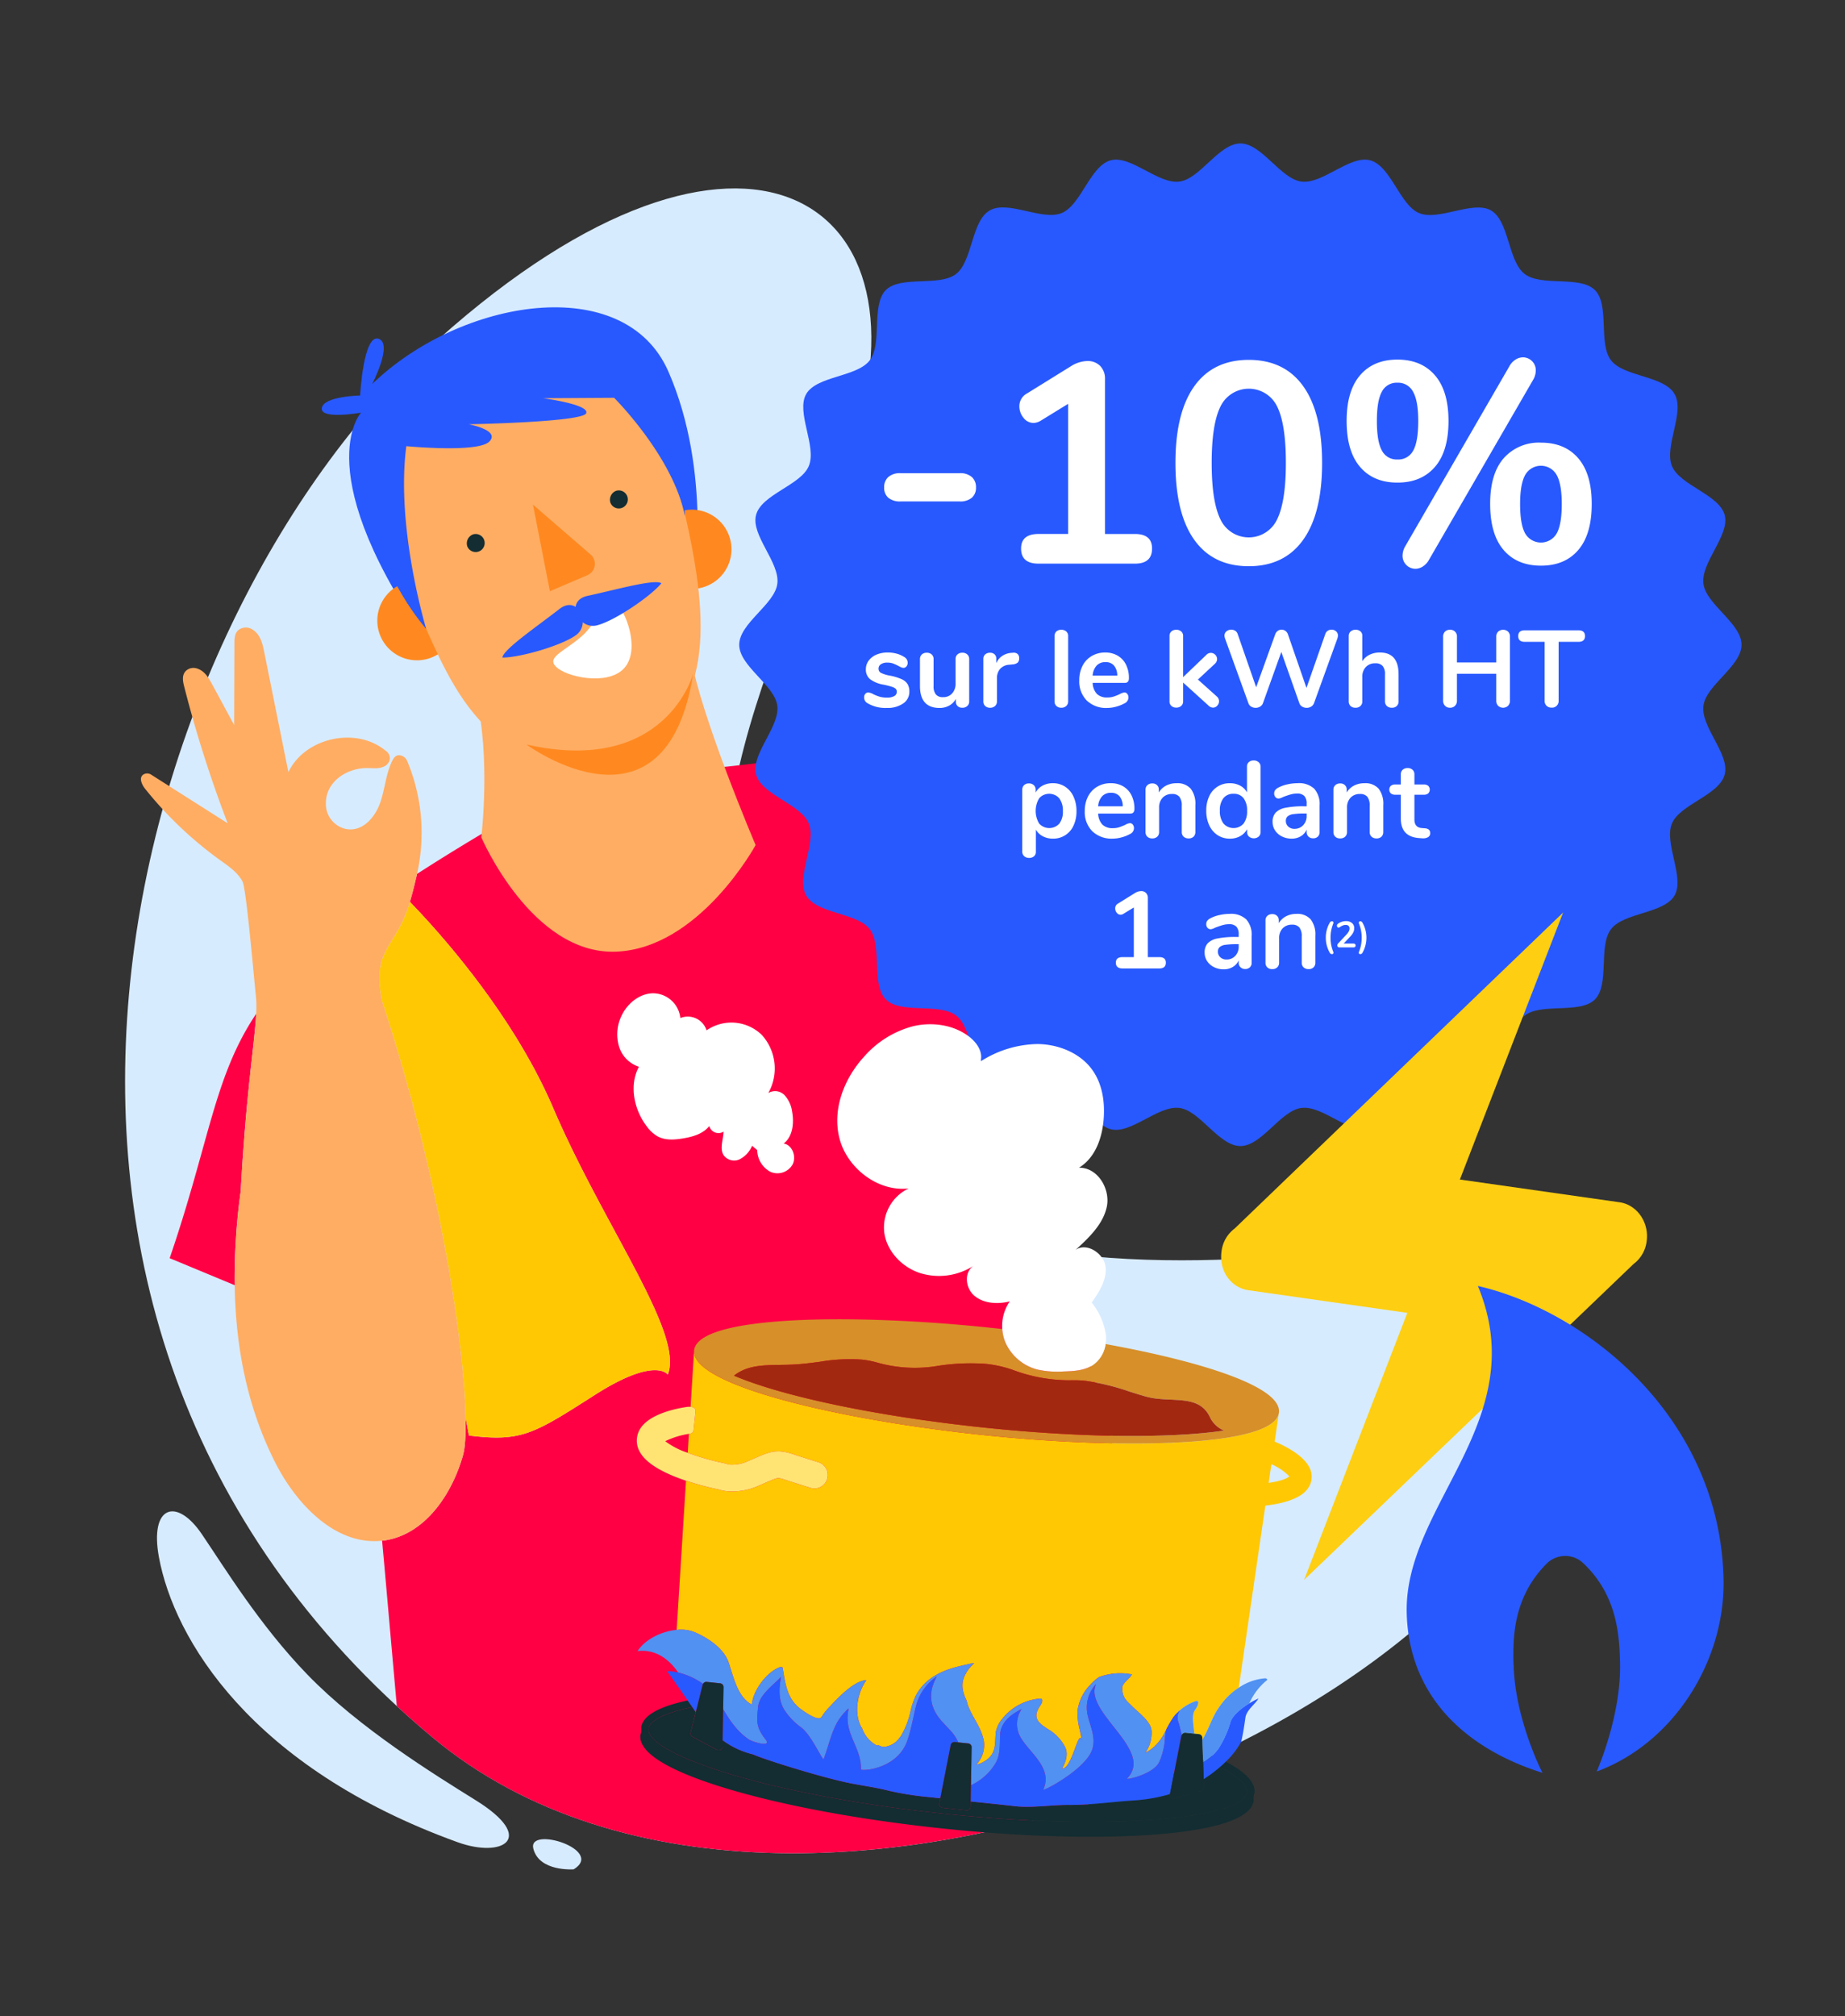
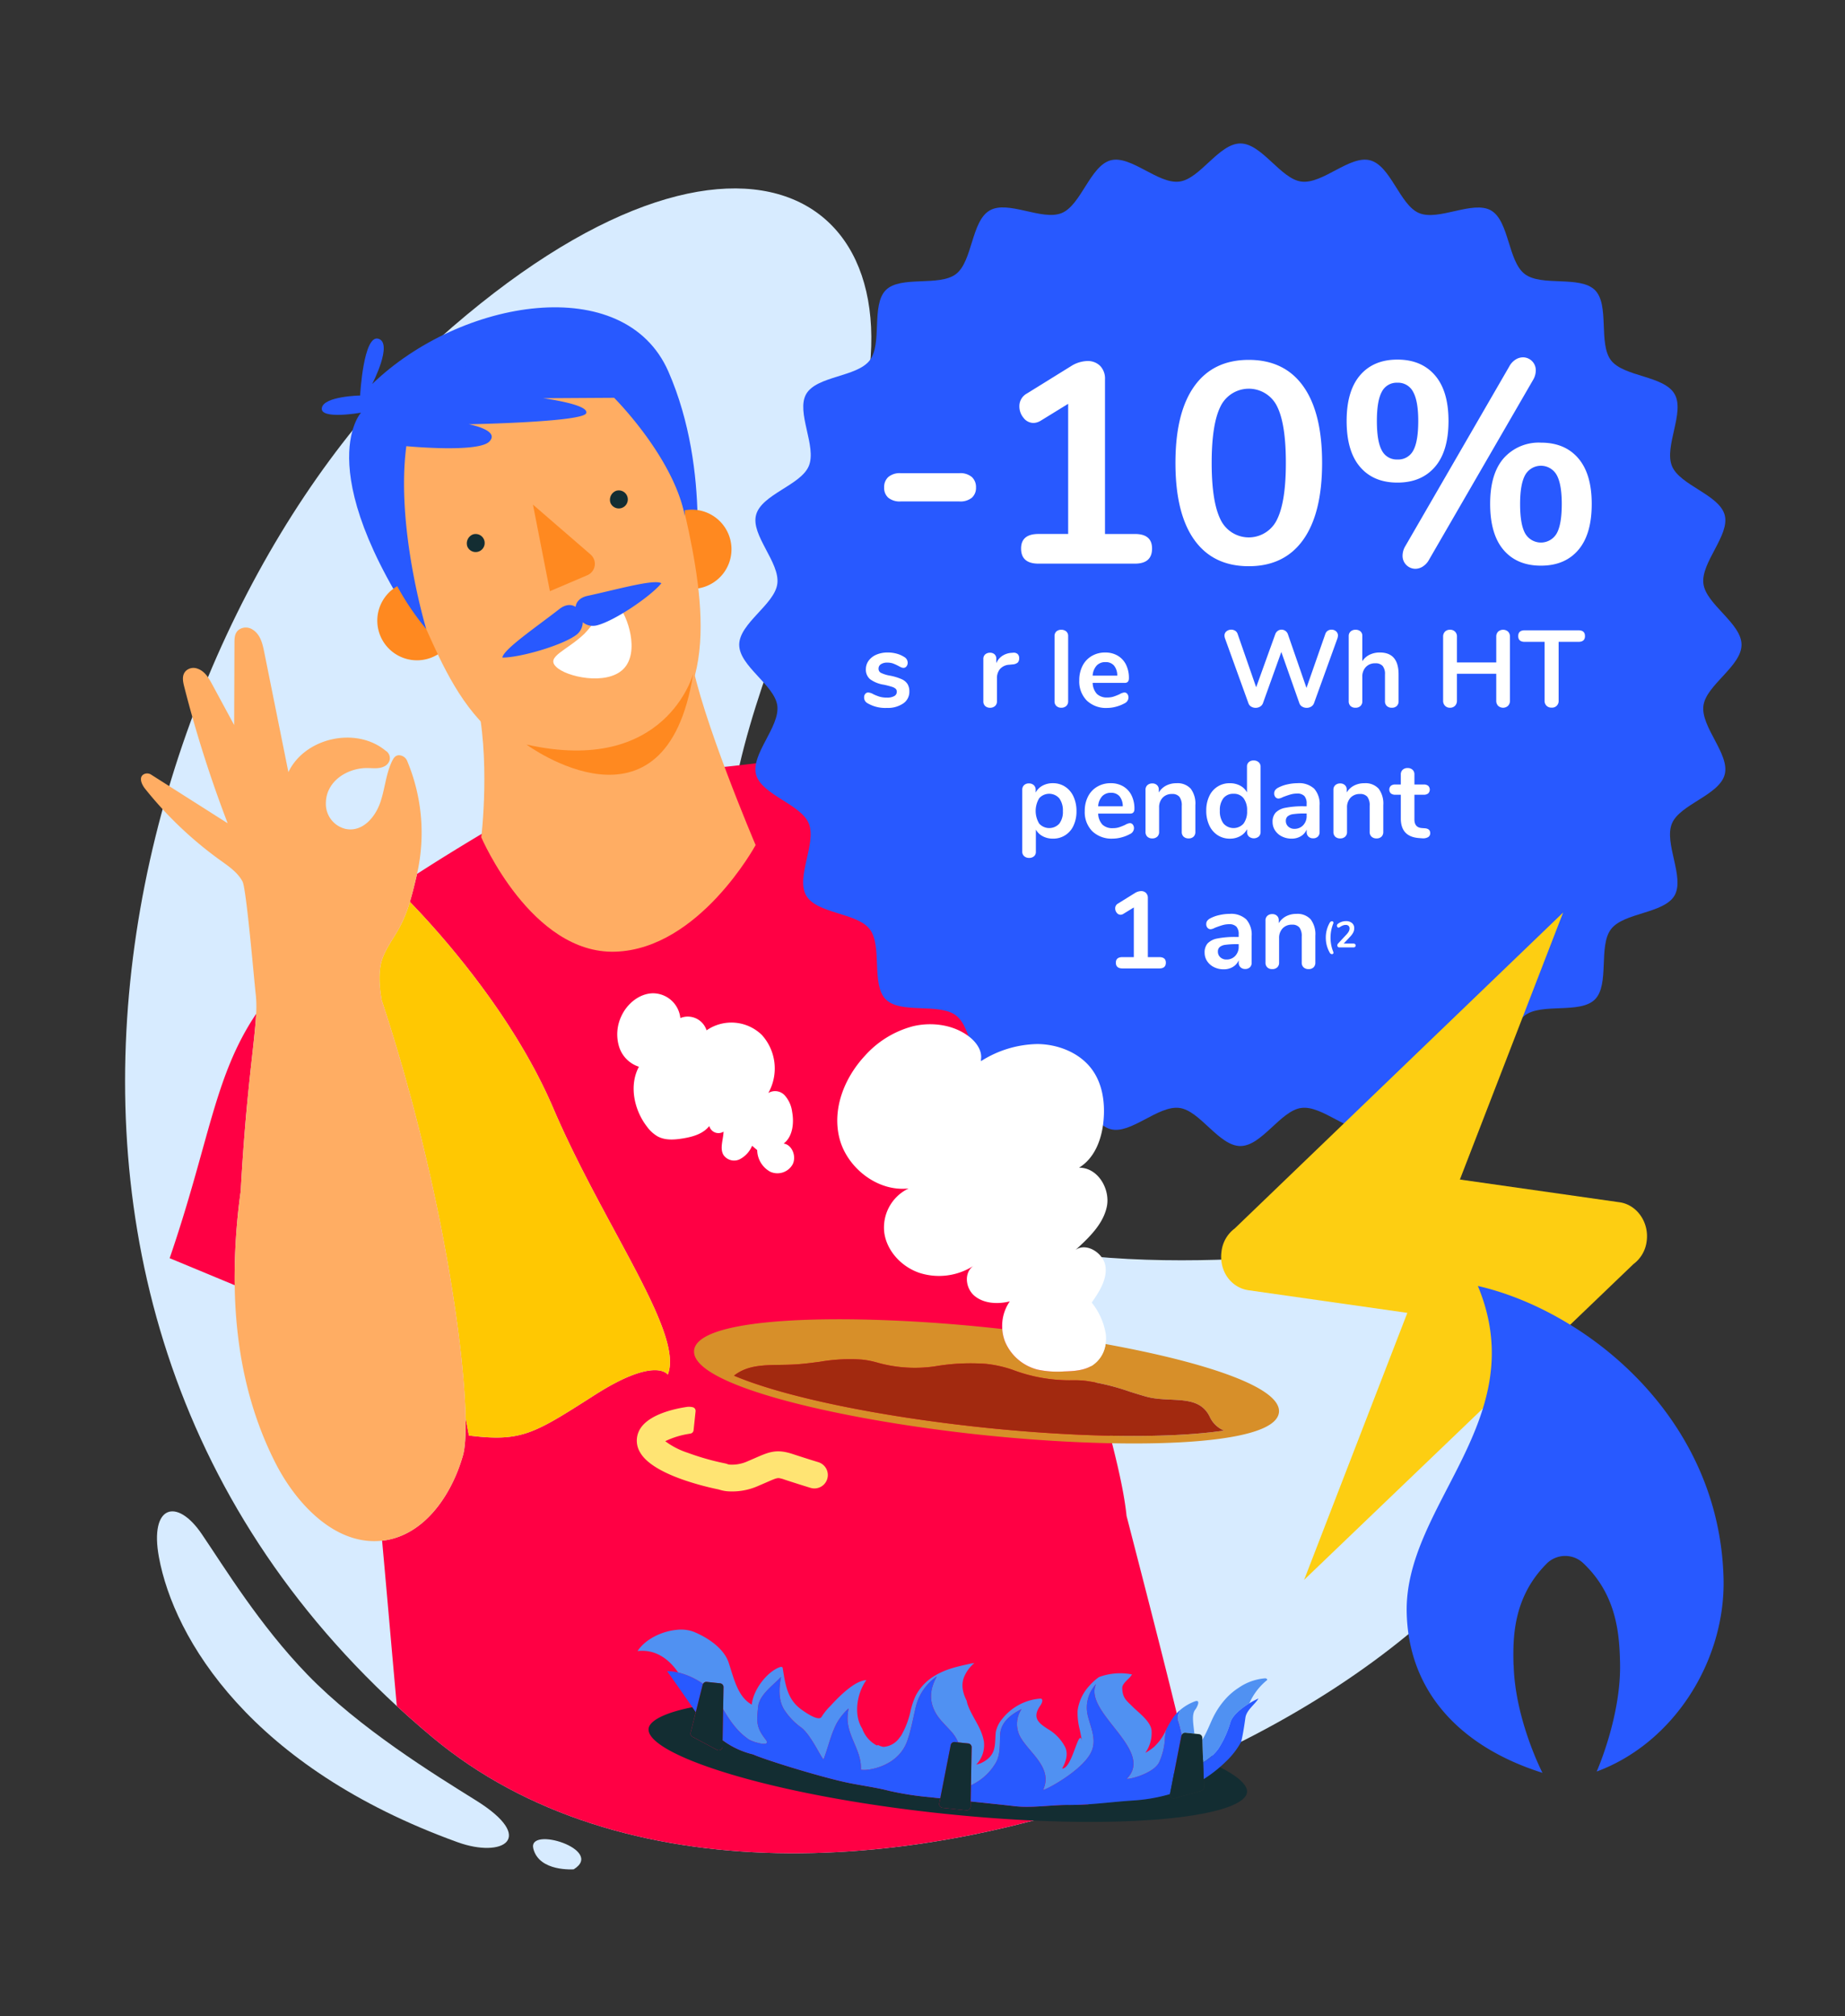
<svg xmlns="http://www.w3.org/2000/svg" id="Calque_1" data-name="Calque 1" viewBox="0 0 476 520">
  <rect x="0" y="0" width="476" height="520" fill="#333333" stroke="none" />
  <defs>
    <style>.cls-1{fill:#d7ebff;}.cls-2{fill:#f04;}.cls-3{fill:#ffc802;}.cls-4{fill:#ffad63;}.cls-5{fill:#2859ff;}.cls-6{fill:#ff8920;}.cls-7{fill:#132d32;}.cls-8{fill:#fff;}.cls-9{fill:none;}.cls-10{fill:#d78f29;}.cls-11{fill:#a2290f;}.cls-12{fill:#ffe473;}.cls-13{fill:#5091f2;}.cls-14{fill:#fdce12;}</style>
  </defs>
  <title>476x520_special-dual-mai25-2</title>
  <path class="cls-1" d="M404.742,340.9c-2.363-13.188-20.323-21.243-67.247-17.348-37.2,3.088-105.674,5.665-132.514-37.449-37.341-59.981-8.1-106.956,13.907-168.257C242.721,51.456,191.927,17.026,113.031,87.57s-132.463,251.2-1.5,360.5C208.4,528.911,420.71,430.034,404.742,340.9" />
  <path class="cls-1" d="M148.024,482.146s-8.883.713-10.425-5.311,18.544.281,10.425,5.311" />
  <path class="cls-1" d="M118.1,475.172C64.693,455.886,44.874,422.679,41,401.626c-2.446-13.307,4.576-15.475,11.061-5.94,5.9,8.679,14.893,23.477,27.279,36.271,13.385,13.825,32.667,25.7,43.443,32.411,15.844,9.861,6.837,14.965-4.688,10.8" />
  <path class="cls-2" d="M285.6,222.695c.98-3.756-.531-7.512,0,0Z" />
  <path class="cls-2" d="M105.746,232.607c7.215,7.439,26.472,28.647,36.972,53.172,13.092,30.578,33.85,58.167,29.56,68.776,0,0-3.062-4.806-18.786,5.219s-18.852,12.188-32.514,10.486c0,0-.3-1.649-.861-4.566.085,4.514-.147,7.838-.678,9.705-2.879,10.134-9.841,20.405-20.26,21.919-.2.029-.4.046-.6.068,1.3,14.279,2.557,28.948,3.8,42.651q4.417,4.073,9.149,8.027c50.078,41.792,131,35.556,195.292,7.468-3.651-16.084-9.93-40.367-16.175-64.544-1.443-14.366-10.07-40.214-15.174-60.431-.62-2.687-1.174-5.168-1.654-7.417l-.1-.015a95.09,95.09,0,0,1-1.843-10.965c-8.221-29.285-23.643-61.45-15.48-54.793s-3.486-18.56,5.922-23.289c10.987-5.522,26.088,10.5,24.38-1.686-.613-4.376-.94-7.512-1.095-9.7-1.065,4.082-5.075,8.156-17.858-2.25-10.449-8.506-21.451-16.624-33.97-21.592-18.635-7.395-39.547-.409-59.59-.231l-20.466,6.237c-7.29,6.656-16.451,8.94-25.643,11.951a20.814,20.814,0,0,0-3.8-1.729c-6.138,3.665-11.667,7.092-16.682,10.336-.042.187-.077.373-.121.56C106.939,228.195,106.409,230.426,105.746,232.607Z" />
  <path class="cls-2" d="M62.108,307.19c0-.005,0-.009,0-.014C63.49,281.724,65.7,269.2,66.08,261.511c-10.854,16.166-12.007,32.945-22.307,63.011l16.77,6.963A162.946,162.946,0,0,1,62.108,307.19Z" />
  <path class="cls-3" d="M153.492,359.775c15.724-10.025,18.786-5.219,18.786-5.219,4.291-10.609-16.468-38.2-29.56-68.776-10.5-24.525-29.756-45.734-36.972-53.172a35.478,35.478,0,0,1-2.625,6.521c-1.382,2.571-3.191,4.92-4.278,7.629-1.12,2.793-1.227,6.407-.383,11.169,3.867,11.71,7.172,23.345,9.952,34.5l0,.013h0c7.766,31.159,11.423,58.547,11.7,73.256.558,2.917.861,4.566.861,4.566C134.64,371.963,137.767,369.8,153.492,359.775Z" />
  <path class="cls-4" d="M56.847,221.9c2.167,1.557,4.483,3.12,5.728,5.481,1,1.892,3.042,26.118,3.409,29.147a29.59,29.59,0,0,1,.1,4.988c-.382,7.684-2.59,20.213-3.975,45.665,0,.005,0,.009,0,.014a162.946,162.946,0,0,0-1.565,24.3c.239,15.955,3.245,31.544,10.509,45.826C76.54,388.1,86.67,398.72,98.577,397.387c.2-.022.4-.039.6-.068,10.419-1.514,17.382-11.785,20.26-21.919.531-1.868.763-5.191.678-9.705-.277-14.709-3.934-42.1-11.7-73.256h0l0-.013c-2.78-11.153-6.086-22.788-9.952-34.5-.845-4.763-.737-8.377.383-11.169,1.086-2.709,2.9-5.058,4.278-7.629a35.478,35.478,0,0,0,2.625-6.521c.663-2.181,1.193-4.413,1.717-6.631.044-.187.079-.373.121-.56a47.961,47.961,0,0,0-2.5-29.055,2.4,2.4,0,0,0-2.036-1.562c-1.015-.054-1.5.713-1.866,1.451-1.628,3.325-1.855,7.155-3.051,10.659-1.334,3.906-4.627,7.793-8.979,6.889a6.6,6.6,0,0,1-5.081-6.519c-.052-5.739,5.51-9.228,10.724-9.176,1.5.015,3.057.262,4.429-.47a2.593,2.593,0,0,0,1.307-1.6,2.266,2.266,0,0,0-1.091-2.432c-7.6-6.273-20.81-3.341-25.037,5.558l-6.222-30.9c-.443-2.2-.969-4.559-2.974-5.847a3.179,3.179,0,0,0-3.38-.123c-1.3.8-1.339,2.217-1.343,3.512q-.037,10.6-.074,21.208L54.792,176.61c-.925-1.715-1.937-3.523-3.915-4.17a2.883,2.883,0,0,0-2.808.5c-1.229,1.084-.908,2.742-.543,4.171a316.273,316.273,0,0,0,11.21,35.233L39.006,199.809a1.878,1.878,0,0,0-1.948-.081c-1.316.775-.513,2.606.378,3.721A98.249,98.249,0,0,0,56.847,221.9Z" />
  <path class="cls-5" d="M178.981,151.06s4.8-29.3-6.532-55.209-53.6-18.844-76.429,3.2c0,0,5.473-10.528,1.6-11.685S92.91,102.01,92.91,102.01s-9.431.182-9.883,3.241,10.112,1.189,10.112,1.189S78.811,121.9,112.1,168.282Z" />
  <path class="cls-4" d="M178.262,169.479c2.543,15.362,16.683,48.487,16.683,48.487s-14.544,26.792-36.183,27.5S124.17,215.96,124.17,215.96s2.517-20.679-1.416-36.549Z" />
  <path class="cls-6" d="M171.774,149.385a10.225,10.225,0,1,1,14.418-.975,10.24,10.24,0,0,1-14.418.975" />
  <path class="cls-6" d="M108.28,170.286a10.231,10.231,0,1,1,9.5-10.9,10.225,10.225,0,0,1-9.5,10.9" />
  <path class="cls-4" d="M177.74,137.242C170.628,103.338,158,90.322,124.549,96.8c-33.6,6.495-24.694,44.648-17.193,59.822,6.959,13.857,16.238,46.408,49.451,38.585,28.621-6.612,25.615-35.509,20.932-57.966" />
  <path class="cls-6" d="M178.84,173.774s-6.983,26.355-43.023,18.26c0,0,35.972,26.528,43.023-18.26" />
  <path class="cls-5" d="M109.97,162.252s-7.922-26.133-5.139-47.171c0,0,18.513,1.783,21.411-1.188s-5.314-4.459-5.314-4.459,29.327-.545,30.3-2.84-11.142-3.88-11.142-3.88l18.348-.114s15.247,15.173,18.258,30.47a102.772,102.772,0,0,0-2.167-19.358c-2.07-8.7-14.136-31.342-39.413-24.428S97.941,106.661,95.8,120.145,99.752,149.971,109.97,162.252Z" />
  <path class="cls-7" d="M157.5,129.713a2.326,2.326,0,1,0,1.445-3.114,2.478,2.478,0,0,0-1.445,3.114" />
  <path class="cls-7" d="M120.571,140.958a2.326,2.326,0,1,0,1.445-3.114,2.479,2.479,0,0,0-1.445,3.114" />
  <path class="cls-8" d="M143.452,171.955c2.516,2.631,13,4.943,17.352.631s1.116-13.869-1.4-16.5-4.312,2.891-8.627,7.372c-4.526,4.351-10.01,5.9-7.325,8.5" />
  <path class="cls-6" d="M137.5,130.159l14.876,12.869a3.191,3.191,0,0,1-.843,5.336l-9.661,4.12Z" />
  <path class="cls-5" d="M144.3,157.1c1.646-1.287,3.116-1.27,4.2-.574.162-1.275,1.093-2.415,3.136-2.85,7.089-1.512,17.271-4.426,19-3.228-2.868,3.473-12.443,9.943-16.833,10.891a4.159,4.159,0,0,1-3.454-.837,4.168,4.168,0,0,1-1.578,3.187c-3.546,2.759-14.65,5.948-19.151,5.917C129.819,167.507,138.591,161.568,144.3,157.1Z" />
  <path class="cls-5" d="M449.305,166.3c0,5.536-9.158,10.4-9.831,15.729-.724,5.484,6.88,12.522,5.485,17.746-1.4,5.33-11.539,7.658-13.608,12.625-2.12,5.071,3.363,13.866.673,18.575-2.743,4.709-13.093,4.346-16.4,8.693s-.309,14.229-4.137,18.109c-3.83,3.828-13.764.828-18.111,4.139-4.293,3.311-3.933,13.66-8.693,16.4-4.707,2.743-13.5-2.742-18.574-.673-5.018,2.071-7.347,12.159-12.626,13.608-5.225,1.4-12.26-6.209-17.745-5.484-5.328.672-10.192,9.83-15.728,9.83s-10.4-9.158-15.73-9.83c-5.483-.725-12.521,6.881-17.747,5.484-5.328-1.4-7.656-11.537-12.624-13.608-5.071-2.121-13.867,3.364-18.574.673-4.709-2.742-4.347-13.091-8.695-16.4s-14.227-.311-18.107-4.139c-3.83-3.829-.827-13.763-4.139-18.109-3.313-4.295-13.661-3.933-16.4-8.693-2.745-4.709,2.741-13.5.671-18.575-2.07-5.018-12.157-7.348-13.608-12.625-1.395-5.225,6.158-12.262,5.485-17.746-.673-5.33-9.831-10.193-9.831-15.729s9.158-10.4,9.831-15.729c.726-5.484-6.88-12.521-5.485-17.746,1.4-5.33,11.539-7.658,13.608-12.625,2.122-5.07-3.363-13.867-.671-18.575,2.741-4.708,13.089-4.346,16.4-8.693s.309-14.229,4.139-18.109c3.828-3.828,13.762-.828,18.107-4.139,4.3-3.311,3.933-13.659,8.695-16.4,4.707-2.743,13.5,2.743,18.574.673,5.018-2.07,7.347-12.159,12.624-13.608,5.227-1.4,12.264,6.209,17.747,5.484,5.33-.672,10.192-9.83,15.73-9.83s10.4,9.158,15.728,9.83c5.485.725,12.521-6.881,17.745-5.484,5.332,1.4,7.66,11.539,12.626,13.608,5.071,2.121,13.867-3.363,18.574-.673,4.709,2.743,4.347,13.091,8.693,16.4s14.229.311,18.111,4.139c3.828,3.829.827,13.764,4.137,18.109,3.311,4.295,13.661,3.933,16.4,8.693,2.741,4.708-2.743,13.505-.673,18.575,2.07,5.018,12.159,7.347,13.608,12.625,1.395,5.226-6.209,12.262-5.485,17.746C440.148,155.9,449.305,160.763,449.305,166.3Z" />
  <path class="cls-8" d="M229.17,128.378a3.377,3.377,0,0,1-1.066-2.65,3.5,3.5,0,0,1,1.066-2.687,4.554,4.554,0,0,1,3.2-.994h15.164a4.552,4.552,0,0,1,3.2.994,3.5,3.5,0,0,1,1.068,2.687,3.378,3.378,0,0,1-1.068,2.65,4.662,4.662,0,0,1-3.2.957H232.373A4.664,4.664,0,0,1,229.17,128.378Z" />
  <path class="cls-8" d="M297.223,141.48q0,3.9-4.417,3.9H267.925q-4.49,0-4.49-3.9,0-3.754,4.49-3.754h7.656V104.16l-7.066,4.343a3.8,3.8,0,0,1-1.841.589,3.241,3.241,0,0,1-2.613-1.325,4.576,4.576,0,0,1-1.067-2.944,3.693,3.693,0,0,1,1.914-3.312l11.409-7.066a8.2,8.2,0,0,1,4.2-1.325,4.482,4.482,0,0,1,3.313,1.252,4.677,4.677,0,0,1,1.251,3.459v39.9h7.729Q297.222,137.727,297.223,141.48Z" />
  <path class="cls-8" d="M308.116,139.235q-4.857-6.807-4.858-19.838,0-12.955,4.858-19.765t14.06-6.809q9.2,0,14.06,6.809t4.858,19.765q0,12.957-4.858,19.8t-14.06,6.846Q312.974,146.044,308.116,139.235Zm21.348-5.227q2.281-4.6,2.281-14.611,0-10.084-2.281-14.612a8.115,8.115,0,0,0-14.575.037q-2.282,4.566-2.282,14.575t2.282,14.611a8.072,8.072,0,0,0,14.575,0Z" />
  <path class="cls-8" d="M350.884,120.428q-3.461-4.047-3.46-11.852,0-7.729,3.46-11.777t9.643-4.049q6.183,0,9.68,4.049t3.5,11.777q0,7.8-3.5,11.852t-9.68,4.049Q354.343,124.477,350.884,120.428Zm13.729-4.232q1.286-2.319,1.288-7.619,0-5.15-1.325-7.508a4.347,4.347,0,0,0-4.049-2.355,4.278,4.278,0,0,0-4.012,2.318q-1.288,2.319-1.288,7.545,0,5.3,1.288,7.619a4.278,4.278,0,0,0,4.012,2.318A4.34,4.34,0,0,0,364.612,116.2Zm2.466,29.923a3.638,3.638,0,0,1-1.914.589,3.331,3.331,0,0,1-3.312-3.387,4.9,4.9,0,0,1,.736-2.5l26.794-46.3A4.744,4.744,0,0,1,391,92.75a3.63,3.63,0,0,1,1.913-.589,3.33,3.33,0,0,1,3.313,3.387,4.9,4.9,0,0,1-.735,2.5l-26.795,46.3A4.751,4.751,0,0,1,367.078,146.118Zm20.832-4.27q-3.461-4.047-3.46-11.925,0-7.73,3.5-11.741a12.079,12.079,0,0,1,9.606-4.012q6.183,0,9.644,4.049T410.655,130q0,7.8-3.459,11.852t-9.644,4.049Q391.37,145.9,387.91,141.849Zm13.691-4.232q1.324-2.319,1.325-7.619,0-5.152-1.325-7.508a4.658,4.658,0,0,0-8.1,0q-1.324,2.357-1.324,7.508,0,5.3,1.324,7.619a4.695,4.695,0,0,0,8.1,0Z" />
  <path class="cls-8" d="M223.836,181.393a1.674,1.674,0,0,1-.9-1.517,1.332,1.332,0,0,1,.309-.913.974.974,0,0,1,.759-.351,3.1,3.1,0,0,1,1.32.449,12.115,12.115,0,0,0,1.644.646,6.659,6.659,0,0,0,1.9.226,3.6,3.6,0,0,0,1.84-.394,1.217,1.217,0,0,0,.66-1.1,1.058,1.058,0,0,0-.267-.759,2.454,2.454,0,0,0-.955-.52,20.608,20.608,0,0,0-2.093-.548,8.043,8.043,0,0,1-3.581-1.432,3.188,3.188,0,0,1-1.082-2.557,3.686,3.686,0,0,1,.73-2.233,4.737,4.737,0,0,1,2.008-1.545,7.323,7.323,0,0,1,2.908-.548,8.732,8.732,0,0,1,2.275.295,6.924,6.924,0,0,1,1.966.857,1.7,1.7,0,0,1,.9,1.488,1.442,1.442,0,0,1-.31.941.944.944,0,0,1-.759.379,1.524,1.524,0,0,1-.6-.126,8.026,8.026,0,0,1-.744-.38,11.945,11.945,0,0,0-1.4-.632,4.38,4.38,0,0,0-1.461-.211,2.827,2.827,0,0,0-1.644.422,1.33,1.33,0,0,0-.6,1.151,1.168,1.168,0,0,0,.618,1.067,8.793,8.793,0,0,0,2.387.73,13.585,13.585,0,0,1,2.949.9,3.448,3.448,0,0,1,1.531,1.264,3.671,3.671,0,0,1,.464,1.938,3.6,3.6,0,0,1-1.587,3.062,7.049,7.049,0,0,1-4.228,1.151A9.028,9.028,0,0,1,223.836,181.393Z" />
-   <path class="cls-8" d="M249.566,168.809a1.583,1.583,0,0,1,.478,1.208v10.9a1.523,1.523,0,0,1-.492,1.18,1.821,1.821,0,0,1-1.278.45,1.691,1.691,0,0,1-1.207-.422,1.5,1.5,0,0,1-.45-1.151v-.7A4.471,4.471,0,0,1,244.875,182a5.038,5.038,0,0,1-2.472.6q-5.057,0-5.056-5.674v-6.91a1.579,1.579,0,0,1,.477-1.208,1.773,1.773,0,0,1,1.264-.449,1.815,1.815,0,0,1,1.293.449,1.58,1.58,0,0,1,.478,1.208v6.938a3.31,3.31,0,0,0,.59,2.162,2.286,2.286,0,0,0,1.854.7,3.023,3.023,0,0,0,2.346-.97,3.663,3.663,0,0,0,.885-2.57v-6.264a1.58,1.58,0,0,1,.478-1.208,1.772,1.772,0,0,1,1.264-.449A1.816,1.816,0,0,1,249.566,168.809Z" />
  <path class="cls-8" d="M262.515,168.668a1.373,1.373,0,0,1,.422,1.1,1.532,1.532,0,0,1-.365,1.124,2.247,2.247,0,0,1-1.32.478l-.843.084a3.415,3.415,0,0,0-2.43,1.123,3.673,3.673,0,0,0-.772,2.388v5.9a1.557,1.557,0,0,1-.506,1.25,1.868,1.868,0,0,1-1.264.436,1.815,1.815,0,0,1-1.25-.436,1.58,1.58,0,0,1-.491-1.25V169.988a1.5,1.5,0,0,1,.491-1.208,1.812,1.812,0,0,1,1.222-.421,1.689,1.689,0,0,1,1.18.407,1.493,1.493,0,0,1,.45,1.166v1.123a4.163,4.163,0,0,1,1.587-1.91,4.859,4.859,0,0,1,2.345-.758l.394-.028A1.513,1.513,0,0,1,262.515,168.668Z" />
  <path class="cls-8" d="M272.557,182.109a1.58,1.58,0,0,1-.491-1.25V164.09a1.538,1.538,0,0,1,.491-1.236,1.854,1.854,0,0,1,1.25-.421,1.909,1.909,0,0,1,1.264.421,1.516,1.516,0,0,1,.506,1.236v16.77a1.557,1.557,0,0,1-.506,1.25,1.868,1.868,0,0,1-1.264.436A1.815,1.815,0,0,1,272.557,182.109Z" />
  <path class="cls-8" d="M290.843,178.978a1.515,1.515,0,0,1,.295.982,1.7,1.7,0,0,1-1.039,1.461,9.35,9.35,0,0,1-2.163.856,8.9,8.9,0,0,1-2.3.323,7.157,7.157,0,0,1-5.253-1.91,7,7,0,0,1-1.938-5.225,8.017,8.017,0,0,1,.843-3.735,6.129,6.129,0,0,1,2.373-2.528,6.722,6.722,0,0,1,3.47-.9,6.229,6.229,0,0,1,3.23.815,5.528,5.528,0,0,1,2.135,2.3,7.655,7.655,0,0,1,.758,3.512q0,1.207-1.067,1.207H281.9a4.417,4.417,0,0,0,1.1,2.852,3.687,3.687,0,0,0,2.7.913,5.123,5.123,0,0,0,1.587-.225,15.723,15.723,0,0,0,1.56-.618,3.09,3.09,0,0,1,1.235-.449A.946.946,0,0,1,290.843,178.978Zm-7.921-7.3a4.245,4.245,0,0,0-1.025,2.584h6.349a4.013,4.013,0,0,0-.843-2.6,2.78,2.78,0,0,0-2.191-.885A3.016,3.016,0,0,0,282.922,171.674Z" />
-   <path class="cls-8" d="M314.508,180.859a1.654,1.654,0,0,1-.464,1.151,1.425,1.425,0,0,1-1.081.506,1.65,1.65,0,0,1-1.151-.506l-6.573-5.955v4.8a1.513,1.513,0,0,1-.506,1.235,1.9,1.9,0,0,1-1.264.422,1.85,1.85,0,0,1-1.25-.422,1.535,1.535,0,0,1-.491-1.235V164.09a1.538,1.538,0,0,1,.491-1.236,1.854,1.854,0,0,1,1.25-.421,1.909,1.909,0,0,1,1.264.421,1.516,1.516,0,0,1,.506,1.236v10.562l6.012-5.759a1.584,1.584,0,0,1,1.151-.5,1.631,1.631,0,0,1,1.6,1.6,1.636,1.636,0,0,1-.533,1.18l-4.41,4.1,4.888,4.382A1.631,1.631,0,0,1,314.508,180.859Z" />
  <path class="cls-8" d="M342.555,162.686a1.748,1.748,0,0,1,.97-.281,1.73,1.73,0,0,1,1.165.422,1.4,1.4,0,0,1,.492,1.123,2.824,2.824,0,0,1-.141.73L339,181.393a1.74,1.74,0,0,1-.745.871,2.184,2.184,0,0,1-1.137.309,2.257,2.257,0,0,1-1.152-.309,1.587,1.587,0,0,1-.73-.871l-4.662-13.229-4.747,13.229a1.74,1.74,0,0,1-.745.871,2.251,2.251,0,0,1-2.275,0,1.6,1.6,0,0,1-.716-.871l-6.039-16.713a2.364,2.364,0,0,1-.141-.73,1.371,1.371,0,0,1,.52-1.123,1.971,1.971,0,0,1,2.233-.141,1.563,1.563,0,0,1,.646.843l4.775,13.735L329,163.612a1.783,1.783,0,0,1,.646-.885,1.654,1.654,0,0,1,.983-.323,1.714,1.714,0,0,1,1,.323,1.745,1.745,0,0,1,.66.913l4.775,13.792,4.859-13.9A1.585,1.585,0,0,1,342.555,162.686Z" />
  <path class="cls-8" d="M360.826,173.949v6.91a1.64,1.64,0,0,1-.463,1.235,1.76,1.76,0,0,1-1.278.45,1.808,1.808,0,0,1-1.292-.45,1.612,1.612,0,0,1-.478-1.235v-6.91a3.253,3.253,0,0,0-.6-2.177,2.4,2.4,0,0,0-1.9-.688,3.2,3.2,0,0,0-2.43.955,3.545,3.545,0,0,0-.913,2.556v6.265a1.612,1.612,0,0,1-.478,1.235,1.808,1.808,0,0,1-1.292.45,1.76,1.76,0,0,1-1.278-.45,1.64,1.64,0,0,1-.463-1.235v-16.8a1.522,1.522,0,0,1,.491-1.18,1.823,1.823,0,0,1,1.278-.449,1.844,1.844,0,0,1,1.264.421,1.458,1.458,0,0,1,.478,1.152v6.545a4.6,4.6,0,0,1,1.868-1.672A5.912,5.912,0,0,1,356,168.3Q360.826,168.3,360.826,173.949Z" />
  <path class="cls-8" d="M389.084,162.924a1.8,1.8,0,0,1,.478,1.307v16.488a1.816,1.816,0,0,1-.491,1.32,1.885,1.885,0,0,1-2.57,0,1.84,1.84,0,0,1-.478-1.32V173.78H375.882v6.938a1.816,1.816,0,0,1-.491,1.32,1.741,1.741,0,0,1-1.307.506,1.7,1.7,0,0,1-1.278-.506,1.816,1.816,0,0,1-.491-1.32V164.23a1.8,1.8,0,0,1,.478-1.307,1.72,1.72,0,0,1,1.292-.491,1.69,1.69,0,0,1,1.8,1.8v6.629h10.141V164.23a1.793,1.793,0,0,1,.478-1.307,1.945,1.945,0,0,1,2.584,0Z" />
  <path class="cls-8" d="M398.985,182.024a1.762,1.762,0,0,1-.491-1.306V165.551h-5.112q-1.686,0-1.686-1.489t1.686-1.488h13.848q1.686,0,1.686,1.488t-1.686,1.489h-5.112v15.168a1.691,1.691,0,0,1-1.8,1.8A1.8,1.8,0,0,1,398.985,182.024Z" />
  <path class="cls-8" d="M274.79,202.909a5.967,5.967,0,0,1,2.163,2.542,8.793,8.793,0,0,1,.772,3.778,8.509,8.509,0,0,1-.772,3.735,5.671,5.671,0,0,1-5.323,3.343,5.436,5.436,0,0,1-2.612-.618,4.33,4.33,0,0,1-1.77-1.713v5.73a1.458,1.458,0,0,1-.478,1.151,1.844,1.844,0,0,1-1.264.421,1.819,1.819,0,0,1-1.278-.449,1.522,1.522,0,0,1-.491-1.18V203.724a1.606,1.606,0,0,1,.463-1.208,1.723,1.723,0,0,1,1.25-.449,1.776,1.776,0,0,1,1.265.449,1.583,1.583,0,0,1,.478,1.208v.7a4.3,4.3,0,0,1,1.783-1.783,5.475,5.475,0,0,1,2.654-.633A5.69,5.69,0,0,1,274.79,202.909Zm-1.5,9.536a4.965,4.965,0,0,0,.927-3.216,5.247,5.247,0,0,0-.927-3.314,3.462,3.462,0,0,0-5.183-.028,6.326,6.326,0,0,0,0,6.545,3.506,3.506,0,0,0,5.183.014Z" />
  <path class="cls-8" d="M292.262,212.685a1.515,1.515,0,0,1,.295.982,1.7,1.7,0,0,1-1.039,1.461,9.35,9.35,0,0,1-2.163.856,8.9,8.9,0,0,1-2.3.323,7.157,7.157,0,0,1-5.253-1.91,7,7,0,0,1-1.938-5.225,8.017,8.017,0,0,1,.843-3.735,6.129,6.129,0,0,1,2.373-2.528,6.722,6.722,0,0,1,3.47-.9,6.229,6.229,0,0,1,3.23.815,5.528,5.528,0,0,1,2.135,2.3,7.655,7.655,0,0,1,.758,3.512q0,1.207-1.067,1.207h-8.286a4.417,4.417,0,0,0,1.1,2.852,3.687,3.687,0,0,0,2.7.913,5.123,5.123,0,0,0,1.587-.225,15.723,15.723,0,0,0,1.56-.618,3.09,3.09,0,0,1,1.235-.449A.946.946,0,0,1,292.262,212.685Zm-7.921-7.3a4.245,4.245,0,0,0-1.025,2.584h6.349a4.013,4.013,0,0,0-.843-2.6,2.78,2.78,0,0,0-2.191-.885A3.016,3.016,0,0,0,284.341,205.381Z" />
  <path class="cls-8" d="M307.191,203.415a6.371,6.371,0,0,1,1.207,4.241v6.91a1.64,1.64,0,0,1-.463,1.235,1.76,1.76,0,0,1-1.278.45,1.808,1.808,0,0,1-1.292-.45,1.612,1.612,0,0,1-.478-1.235v-6.714a3.643,3.643,0,0,0-.6-2.331,2.322,2.322,0,0,0-1.9-.73,3.2,3.2,0,0,0-2.43.955,3.545,3.545,0,0,0-.913,2.556v6.265a1.612,1.612,0,0,1-.478,1.235,1.808,1.808,0,0,1-1.292.45A1.76,1.76,0,0,1,296,215.8a1.64,1.64,0,0,1-.463-1.235V203.7a1.542,1.542,0,0,1,.478-1.18,1.809,1.809,0,0,1,1.292-.449,1.674,1.674,0,0,1,1.193.436,1.488,1.488,0,0,1,.464,1.138v.758a4.752,4.752,0,0,1,1.882-1.77,5.673,5.673,0,0,1,2.669-.618A4.591,4.591,0,0,1,307.191,203.415Z" />
  <path class="cls-8" d="M324.718,196.589a1.5,1.5,0,0,1,.506,1.18v16.8a1.58,1.58,0,0,1-.478,1.208,2,2,0,0,1-2.528,0,1.58,1.58,0,0,1-.478-1.208v-.7a4.4,4.4,0,0,1-1.783,1.8,5.4,5.4,0,0,1-2.654.646,5.69,5.69,0,0,1-3.16-.9,5.966,5.966,0,0,1-2.163-2.542,8.778,8.778,0,0,1-.772-3.778,8.5,8.5,0,0,1,.772-3.736,5.671,5.671,0,0,1,5.323-3.343,5.511,5.511,0,0,1,2.641.618,4.291,4.291,0,0,1,1.77,1.742v-6.657a1.489,1.489,0,0,1,.463-1.138,1.754,1.754,0,0,1,1.25-.436A1.875,1.875,0,0,1,324.718,196.589Zm-3.89,15.843a5.19,5.19,0,0,0,.912-3.287,5.13,5.13,0,0,0-.912-3.272,3.111,3.111,0,0,0-2.57-1.138,3.2,3.2,0,0,0-2.612,1.124,4.956,4.956,0,0,0-.928,3.23,5.247,5.247,0,0,0,.928,3.314,3.463,3.463,0,0,0,5.183.028Z" />
  <path class="cls-8" d="M339.058,203.429a5.94,5.94,0,0,1,1.391,4.312v6.854a1.587,1.587,0,0,1-.449,1.193,1.7,1.7,0,0,1-1.236.436,1.64,1.64,0,0,1-1.193-.449,1.568,1.568,0,0,1-.464-1.18v-.618a3.659,3.659,0,0,1-1.5,1.713,4.506,4.506,0,0,1-2.373.618,5.517,5.517,0,0,1-2.5-.562,4.452,4.452,0,0,1-1.77-1.545,3.9,3.9,0,0,1-.646-2.191,3.47,3.47,0,0,1,.772-2.388,4.646,4.646,0,0,1,2.514-1.264,22.927,22.927,0,0,1,4.8-.394h.7v-.646a2.876,2.876,0,0,0-.59-2.009,2.513,2.513,0,0,0-1.91-.632,6.1,6.1,0,0,0-1.657.238q-.842.24-1.994.688a2.8,2.8,0,0,1-1.067.365,1.056,1.056,0,0,1-.829-.365,1.389,1.389,0,0,1-.322-.955,1.436,1.436,0,0,1,.238-.828,2.261,2.261,0,0,1,.8-.66,9.158,9.158,0,0,1,2.346-.843,12.088,12.088,0,0,1,2.683-.31A5.722,5.722,0,0,1,339.058,203.429Zm-2.837,9.41a3.4,3.4,0,0,0,.885-2.43v-.59H336.6a19.386,19.386,0,0,0-2.921.168,2.834,2.834,0,0,0-1.488.59,1.5,1.5,0,0,0-.45,1.152,1.906,1.906,0,0,0,.632,1.475,2.231,2.231,0,0,0,1.56.575A3,3,0,0,0,336.221,212.839Z" />
  <path class="cls-8" d="M355.673,203.415a6.371,6.371,0,0,1,1.207,4.241v6.91a1.64,1.64,0,0,1-.463,1.235,1.76,1.76,0,0,1-1.278.45,1.808,1.808,0,0,1-1.292-.45,1.612,1.612,0,0,1-.478-1.235v-6.714a3.643,3.643,0,0,0-.6-2.331,2.322,2.322,0,0,0-1.9-.73,3.2,3.2,0,0,0-2.43.955,3.545,3.545,0,0,0-.913,2.556v6.265a1.612,1.612,0,0,1-.478,1.235,1.808,1.808,0,0,1-1.292.45,1.76,1.76,0,0,1-1.278-.45,1.64,1.64,0,0,1-.463-1.235V203.7a1.542,1.542,0,0,1,.478-1.18,1.809,1.809,0,0,1,1.292-.449,1.674,1.674,0,0,1,1.193.436,1.488,1.488,0,0,1,.464,1.138v.758a4.752,4.752,0,0,1,1.882-1.77,5.673,5.673,0,0,1,2.669-.618A4.591,4.591,0,0,1,355.673,203.415Z" />
  <path class="cls-8" d="M368.986,214.9a1.143,1.143,0,0,1-.548,1.025,2.621,2.621,0,0,1-1.559.295l-.759-.057q-4.72-.337-4.719-5.056v-6.124H360a1.782,1.782,0,0,1-1.165-.337,1.39,1.39,0,0,1,0-1.966,1.782,1.782,0,0,1,1.165-.337H361.4v-2.585a1.578,1.578,0,0,1,.478-1.208,1.809,1.809,0,0,1,1.292-.449,1.773,1.773,0,0,1,1.264.449,1.581,1.581,0,0,1,.478,1.208v2.585H367.3a1.786,1.786,0,0,1,1.166.337,1.39,1.39,0,0,1,0,1.966,1.786,1.786,0,0,1-1.166.337h-2.388v6.377q0,2.079,1.91,2.219l.759.057Q368.985,213.723,368.986,214.9Z" />
  <path class="cls-8" d="M300.784,248.3q0,1.488-1.685,1.488h-9.5q-1.712,0-1.713-1.488,0-1.433,1.713-1.433h2.922v-12.81l-2.7,1.657a1.453,1.453,0,0,1-.7.226,1.239,1.239,0,0,1-1-.506,1.749,1.749,0,0,1-.407-1.124,1.408,1.408,0,0,1,.73-1.264l4.354-2.7a3.118,3.118,0,0,1,1.6-.506,1.708,1.708,0,0,1,1.264.478,1.783,1.783,0,0,1,.478,1.32V246.87h2.95Q300.784,246.87,300.784,248.3Z" />
  <path class="cls-8" d="M321.528,237.137a5.94,5.94,0,0,1,1.391,4.312V248.3a1.587,1.587,0,0,1-.449,1.193,1.7,1.7,0,0,1-1.236.436,1.64,1.64,0,0,1-1.193-.449,1.568,1.568,0,0,1-.464-1.18v-.618a3.659,3.659,0,0,1-1.5,1.713,4.506,4.506,0,0,1-2.373.618,5.517,5.517,0,0,1-2.5-.562,4.452,4.452,0,0,1-1.77-1.545,3.9,3.9,0,0,1-.646-2.191,3.47,3.47,0,0,1,.772-2.388,4.646,4.646,0,0,1,2.514-1.264,22.927,22.927,0,0,1,4.8-.394h.7v-.646a2.876,2.876,0,0,0-.59-2.009,2.513,2.513,0,0,0-1.91-.632,6.1,6.1,0,0,0-1.657.238q-.842.24-1.994.688a2.8,2.8,0,0,1-1.067.365,1.056,1.056,0,0,1-.829-.365,1.389,1.389,0,0,1-.322-.955,1.436,1.436,0,0,1,.238-.828,2.261,2.261,0,0,1,.8-.66,9.158,9.158,0,0,1,2.346-.843,12.088,12.088,0,0,1,2.683-.31A5.722,5.722,0,0,1,321.528,237.137Zm-2.837,9.41a3.4,3.4,0,0,0,.885-2.43v-.59h-.506a19.386,19.386,0,0,0-2.921.168,2.834,2.834,0,0,0-1.488.59,1.5,1.5,0,0,0-.45,1.152,1.906,1.906,0,0,0,.632,1.475,2.231,2.231,0,0,0,1.56.575A3,3,0,0,0,318.691,246.547Z" />
  <path class="cls-8" d="M338.144,237.123a6.371,6.371,0,0,1,1.207,4.241v6.91a1.64,1.64,0,0,1-.463,1.235,1.76,1.76,0,0,1-1.278.45,1.808,1.808,0,0,1-1.292-.45,1.612,1.612,0,0,1-.478-1.235v-6.714a3.643,3.643,0,0,0-.6-2.331,2.322,2.322,0,0,0-1.9-.73,3.2,3.2,0,0,0-2.43.955A3.545,3.545,0,0,0,330,242.01v6.265a1.612,1.612,0,0,1-.478,1.235,1.808,1.808,0,0,1-1.292.45,1.76,1.76,0,0,1-1.278-.45,1.64,1.64,0,0,1-.463-1.235V237.4a1.542,1.542,0,0,1,.478-1.18,1.809,1.809,0,0,1,1.292-.449,1.674,1.674,0,0,1,1.193.436,1.488,1.488,0,0,1,.464,1.138v.758a4.752,4.752,0,0,1,1.882-1.77,5.673,5.673,0,0,1,2.669-.618A4.591,4.591,0,0,1,338.144,237.123Z" />
  <path class="cls-8" d="M342.051,241.87a7.647,7.647,0,0,1,1.025-3.894.819.819,0,0,1,.262-.271.561.561,0,0,1,.3-.091.386.386,0,0,1,.271.1.348.348,0,0,1,.109.271.564.564,0,0,1-.048.238,9.6,9.6,0,0,0-.7,3.646,9.728,9.728,0,0,0,.171,1.847,9.618,9.618,0,0,0,.531,1.78.557.557,0,0,1,.048.237.346.346,0,0,1-.109.271.386.386,0,0,1-.271.1.614.614,0,0,1-.3-.085.694.694,0,0,1-.257-.266A7.7,7.7,0,0,1,342.051,241.87Z" />
  <path class="cls-8" d="M349.733,243.864q0,.5-.569.5h-3.609a.514.514,0,0,1-.389-.147.5.5,0,0,1-.143-.365.718.718,0,0,1,.219-.513l2.165-2.327a3.785,3.785,0,0,0,.584-.8,1.6,1.6,0,0,0,.185-.727.885.885,0,0,0-.256-.684,1.038,1.038,0,0,0-.731-.237,2.009,2.009,0,0,0-.755.146,3.805,3.805,0,0,0-.736.4,1.173,1.173,0,0,1-.189.108.45.45,0,0,1-.19.043.35.35,0,0,1-.28-.151.57.57,0,0,1-.118-.361.558.558,0,0,1,.052-.247.644.644,0,0,1,.167-.2,3.291,3.291,0,0,1,.978-.527,3.421,3.421,0,0,1,1.121-.194,2.34,2.34,0,0,1,1.562.494,1.65,1.65,0,0,1,.584,1.329,2.443,2.443,0,0,1-.247,1.087,4.776,4.776,0,0,1-.835,1.135l-1.644,1.748h2.508Q349.734,243.38,349.733,243.864Z" />
-   <path class="cls-8" d="M351.243,246.02a.62.62,0,0,1-.3.085.386.386,0,0,1-.271-.1.346.346,0,0,1-.109-.271.572.572,0,0,1,.047-.237,9.548,9.548,0,0,0,.532-1.78,9.728,9.728,0,0,0,.171-1.847,9.582,9.582,0,0,0-.7-3.646.58.58,0,0,1-.047-.238.348.348,0,0,1,.109-.271.386.386,0,0,1,.271-.1.564.564,0,0,1,.3.091.819.819,0,0,1,.262.271,7.886,7.886,0,0,1,0,7.777A.694.694,0,0,1,351.243,246.02Z" />
  <path class="cls-9" d="M328.011,377.666l-.7,4.814c2.536-.378,4.521-.945,5.334-1.692A14.491,14.491,0,0,0,328.011,377.666Z" />
  <path class="cls-9" d="M177.418,374.707l.3-4.876a21.765,21.765,0,0,0-6.091,1.892A19.873,19.873,0,0,0,177.418,374.707Z" />
  <path class="cls-7" d="M309.922,461.89l-6.86,1.957a.994.994,0,0,1-.368.03.964.964,0,0,1-.849-1.126,44.057,44.057,0,0,1-9.589,1.656c-5.526.357-11.049,1.174-16.584,1.14-4.317-.033-9.542.824-13.818.321-2.171-.254-6.881-.747-11.43-1.221l-.024,1.338a.97.97,0,0,1-1.069.947l-6.154-.652a.969.969,0,0,1-.848-1.151l.255-1.3c-1.136-.12-2.042-.217-2.59-.28a78.81,78.81,0,0,1-10.6-1.645c-3.395-.891-7.546-1.419-10.974-2.154-7.01-1.506-20.885-5.792-24.135-7.238a21.7,21.7,0,0,1-7.87-3.671l-.025,1.422a.992.992,0,0,1,.013.311.968.968,0,0,1-1.063.86l-.026,0a.988.988,0,0,1-.353-.106l-6.3-3.351a.967.967,0,0,1-.483-1.094l1.325-5.289-.877-1.26c-7.874,1.566-11.1,3.716-11.292,5.538-.687,6.481,30.252,17.065,75.746,21.888s77.963.963,78.65-5.518c.166-1.563-1.8-3.832-7.022-6.455a32.957,32.957,0,0,1-4.164,3.085l.071,2.053A.972.972,0,0,1,309.922,461.89Z" />
-   <path class="cls-7" d="M315.234,455.338c-.17.154-.345.3-.517.446,5.219,2.623,7.188,4.892,7.022,6.455-.687,6.481-33.156,10.342-78.65,5.518s-76.433-15.407-75.746-21.888c.193-1.821,3.417-3.972,11.292-5.538l-1.206-1.733c-6.48,1.377-11.642,3.57-12.013,7.066a3.6,3.6,0,0,1-.2,1.883c-.6,5.683,11.892,10.656,22.479,13.828,14.526,4.351,34.056,7.972,54.99,10.191s40.788,2.775,55.9,1.566c11.016-.881,24.276-3.123,24.878-8.806a3.6,3.6,0,0,1,.2-1.883c.31-2.923-2.847-5.657-7.423-8.056C315.906,454.715,315.569,455.035,315.234,455.338Z" />
-   <path class="cls-3" d="M336.974,384.467a5.178,5.178,0,0,0,1.292-4.8c-.937-3.806-6.4-6.582-9.4-7.842l1.094-7.492c0-.005,0-.01,0-.015-1.017,8.93-40.359,9.636-76.9,5.761-36.118-3.829-73.972-12.607-74-21.447,0,.014-.01.027-.011.041l-.887,14.2a3.571,3.571,0,0,1,.6.1.97.97,0,0,1,.7,1.037l-.519,4.9a.969.969,0,0,1-.818.856c-.134.021-.263.047-.4.069l-.3,4.876a65.545,65.545,0,0,0,9.688,2.751,3.5,3.5,0,0,1,.731.235,4.542,4.542,0,0,0,.469.072,9.8,9.8,0,0,0,4.721-.928c.763-.319,1.424-.607,2-.862,3.478-1.516,5.391-2.3,9.519-.931,3.034,1.005,5.873,1.875,6.466,2.055.012.006.137.043.146.047a3.462,3.462,0,0,1-1.4,6.745,3.346,3.346,0,0,1-.639-.131c-.734-.223-3.643-1.115-6.748-2.141a7.273,7.273,0,0,0-1.352-.367c-.6-.064-1.165.169-3.222,1.069-.61.267-1.3.566-2.1.905a16.528,16.528,0,0,1-8.107,1.41,9.81,9.81,0,0,1-2.167-.461,73.61,73.61,0,0,1-8.452-2.253l-2.386,38.211c0,.022-.007.114-.013.26a9.48,9.48,0,0,1,4.383.492c3.33,1.355,7.777,4.121,9.05,8,1.388,4.232,2.37,8.8,5.947,10.789.423-4.059,4.119-8.549,7.213-9.65.244-.084.7-.184.768.224.672,4.223,1.182,8,4.642,10.558.443.328,4.621,3.462,5.412,2a14.894,14.894,0,0,1,2.248-2.781c1.787-1.95,6.124-6.551,9.275-6.665-2.538,3.562-3.265,9.077-1.074,12.475a7.891,7.891,0,0,0,3.82,4.4c.127-.094.251-.148.335-.107a4.247,4.247,0,0,0,1.336.452,5.481,5.481,0,0,0,4.14-2.361c.146-.178.284-.364.425-.546a22.283,22.283,0,0,0,2.41-6.237,19.062,19.062,0,0,1,1.38-4.128,12.983,12.983,0,0,1,4.586-4.9c2.924-1.832,5.732-2.452,8.957-3.17a12.708,12.708,0,0,1,1.55-.275,9.4,9.4,0,0,0-2.559,3.393c-.965,2.178-.421,4.316.593,6.351a6.424,6.424,0,0,0,.3,1.13c1.221,3.278,3.506,5.766,4.125,9.317a7.3,7.3,0,0,1-1.963,5.993,5.787,5.787,0,0,0,1.424-.474c3.964-1.989,3.291-4.754,3.611-7.889A7.6,7.6,0,0,1,258.6,443.3a13.888,13.888,0,0,1,9.746-5.18c.971-.019.445,1.224.093,1.717-2.378,3.32-.321,4.693,1.929,6.151a11.57,11.57,0,0,1,4.361,4.521c1.009,1.937.154,4.1-.719,5.645,2.686.162,4.326-11.2,5.161-6.948-.2-1.039-.407-2.075-.616-3.111a16.767,16.767,0,0,1-.549-4.861,11.729,11.729,0,0,1,3.069-6.461,14.144,14.144,0,0,1,2.447-2.207,15.792,15.792,0,0,1,8.523-.683,6.19,6.19,0,0,1-.419.583c-.613.734-2.121,1.847-2.105,2.9.04,2.7,1.225,3.36,2.72,4.879,1.4,1.416,4.629,3.731,4.842,6.079a8.894,8.894,0,0,1-1.605,5.786,12.484,12.484,0,0,0,2.218-1.513,13.345,13.345,0,0,0,2.848-3.8c.116-.249.235-.487.354-.726h0l0,0c.247-.5.505-.98.776-1.45.043-.076.09-.152.134-.228.27-.458.551-.911.86-1.365a9.258,9.258,0,0,1,.747-.93c.046-.051.092-.1.139-.151a12.469,12.469,0,0,1,4.73-3.111c1.593-.573.572,1.517.1,2.113-1.038,1.3-.447,3.9-.248,6.214l1.184.126a.965.965,0,0,1,.864.928l.018.536c1.125-1.9,1.973-4.1,2.642-5.5a21.009,21.009,0,0,1,3.576-5.3,16.642,16.642,0,0,1,3.174-2.639l6.857-46.97C330.738,387.835,334.93,386.742,336.974,384.467Zm-9.665-1.987.7-4.814a14.491,14.491,0,0,1,4.631,3.122C331.829,381.536,329.844,382.1,327.308,382.48Z" />
  <path class="cls-10" d="M253.056,370.078c36.542,3.874,75.884,3.168,76.9-5.761,0-.008,0-.015.006-.023.693-6.532-19.537-13.062-44.731-17.623a7.838,7.838,0,0,1-3.411,5.5c-2.1,1.327-4.783,1.489-7.326,1.563a24.446,24.446,0,0,1-6.842-.482,12.43,12.43,0,0,1-8.325-7.131,10.852,10.852,0,0,1-.744-3.324q-1.3-.146-2.6-.285c-36.576-3.878-75.962-3.169-76.911,5.784a3.084,3.084,0,0,0-.013.336C179.084,357.47,216.938,366.248,253.056,370.078Zm8.2-16.76a41.517,41.517,0,0,0,15.574,2.691,25.031,25.031,0,0,1,3.17.142,60.261,60.261,0,0,1,11.453,2.793c1.393.437,2.778.87,4.154,1.262a18.238,18.238,0,0,0,3.1.569c1.077.114,2.177.167,3.239.22s2.066.1,3.051.2c2.834.3,5.668,1.045,7.209,4.435a7,7,0,0,0,3.577,3.354c-14.027,2.107-37.537,1.813-62.519-.836-26.977-2.86-51.194-7.926-63.9-13.328,3.357-2.645,7.369-2.707,11.943-2.775,1-.015,2.016-.029,3.034-.075,2.486-.107,4.868-.424,7.173-.727a45.27,45.27,0,0,1,10.869-.561,22.956,22.956,0,0,1,3.7.7,35.7,35.7,0,0,0,15.077,1.047,54.59,54.59,0,0,1,13.231-.646A31.08,31.08,0,0,1,261.254,353.318Z" />
  <path class="cls-11" d="M241.158,352.428a35.7,35.7,0,0,1-15.077-1.047,22.956,22.956,0,0,0-3.7-.7,45.27,45.27,0,0,0-10.869.561c-2.3.3-4.687.619-7.173.727-1.018.045-2.032.059-3.034.075-4.574.068-8.586.13-11.943,2.775,12.705,5.4,36.923,10.468,63.9,13.328,24.982,2.649,48.492,2.943,62.519.836a7,7,0,0,1-3.577-3.354c-1.54-3.389-4.374-4.134-7.209-4.435-.985-.1-1.986-.153-3.051-.2s-2.161-.106-3.239-.22a18.238,18.238,0,0,1-3.1-.569c-1.376-.392-2.761-.825-4.154-1.262A60.261,60.261,0,0,0,280,356.151a25.031,25.031,0,0,0-3.17-.142,41.517,41.517,0,0,1-15.574-2.691,31.08,31.08,0,0,0-6.866-1.536A54.59,54.59,0,0,0,241.158,352.428Z" />
  <path class="cls-12" d="M185.42,384.176a9.81,9.81,0,0,0,2.167.461,16.528,16.528,0,0,0,8.107-1.41c.8-.339,1.492-.638,2.1-.905,2.057-.9,2.621-1.133,3.222-1.069a7.273,7.273,0,0,1,1.352.367c3.105,1.026,6.014,1.917,6.748,2.141a3.346,3.346,0,0,0,.639.131,3.462,3.462,0,0,0,1.4-6.745c-.01,0-.135-.041-.146-.047-.593-.18-3.432-1.05-6.466-2.055-4.127-1.364-6.04-.585-9.519.931-.577.255-1.237.542-2,.862a9.8,9.8,0,0,1-4.721.928,4.542,4.542,0,0,1-.469-.072,3.5,3.5,0,0,0-.731-.235,65.545,65.545,0,0,1-9.688-2.751,19.873,19.873,0,0,1-5.786-2.984,21.765,21.765,0,0,1,6.091-1.892c.132-.023.261-.049.4-.069a.969.969,0,0,0,.818-.856l.519-4.9a.97.97,0,0,0-.7-1.037,3.571,3.571,0,0,0-.6-.1,3.471,3.471,0,0,0-.826,0c-3.053.437-10.376,1.915-12.457,6.179a5.823,5.823,0,0,0,.281,5.584c1.878,3.276,7.039,5.683,11.812,7.284A73.61,73.61,0,0,0,185.42,384.176Z" />
  <path class="cls-13" d="M303.006,456.447c.023,0,.048,0,.071,0l.035-.179C302.982,456.385,302.922,456.441,303.006,456.447Z" />
  <path class="cls-13" d="M181.383,434.313a.957.957,0,0,1,.936-.5l3.475.368a.966.966,0,0,1,.866.979l-.1,5.683c1.778,3,3.591,5.708,6.583,7.778.993.688,6.091,2.218,4.391.05-2.483-3.171-2.316-4.589-1.942-8.437.3-3.073,3.888-5.572,5.918-7.708-.575,2.811-.693,5.848.709,8.289a17.149,17.149,0,0,0,4.6,4.836c2.676,2.148,5.454,8.687,5.7,8.047,1.185-3.141,1.848-6.415,3.436-9.374a15.716,15.716,0,0,1,2.966-3.664c-.1.6-.186,1.206-.236,1.832-.385,5.135,3.634,8.792,3.424,13.869-.023.539,9.338.089,11.954-7.323,1.03-2.911,1.558-6.142,2.281-9.065a13.243,13.243,0,0,1,5.327-7.558c-1.554,2.9-2.163,5.813-.4,9.159,1.094,2.081,2.979,3.637,4.448,5.377a9.852,9.852,0,0,1,1.495,2.455l2.6.276a.968.968,0,0,1,.867.979l-.173,9.814a14.336,14.336,0,0,0,6.24-5.525c1.448-2.231,1.139-5.049,1.29-7.6.183-3.18,2.866-5.209,5.514-6.506a6.876,6.876,0,0,0-.07,7.569c2.412,3.937,8.131,7.682,5.67,13.183-.271.61,10.095-4.741,12.4-9.736,1.5-3.243-.248-6.431-.944-9.543a8.865,8.865,0,0,1,2.159-7.927c-3.319,7.288,15.152,16.959,8.01,24.322-.52.538,6.7-1.023,8.27-4.151a16.991,16.991,0,0,0,1.525-6.511,13.636,13.636,0,0,1,.336-1.982c-.119.239-.238.478-.354.726a13.345,13.345,0,0,1-2.848,3.8,12.484,12.484,0,0,1-2.218,1.513,8.894,8.894,0,0,0,1.605-5.786c-.212-2.348-3.446-4.663-4.842-6.079-1.495-1.519-2.679-2.179-2.72-4.879-.016-1.054,1.492-2.167,2.105-2.9a6.19,6.19,0,0,0,.419-.583,15.792,15.792,0,0,0-8.523.683,14.144,14.144,0,0,0-2.447,2.207,11.729,11.729,0,0,0-3.069,6.461,16.767,16.767,0,0,0,.549,4.861c.21,1.036.413,2.072.616,3.111-.835-4.249-2.475,7.109-5.161,6.948.873-1.548,1.727-3.708.719-5.645a11.57,11.57,0,0,0-4.361-4.521c-2.25-1.458-4.307-2.831-1.929-6.151.352-.493.878-1.736-.093-1.717a13.888,13.888,0,0,0-9.746,5.18,7.6,7.6,0,0,0-1.705,3.477c-.32,3.135.353,5.9-3.611,7.889a5.787,5.787,0,0,1-1.424.474,7.3,7.3,0,0,0,1.963-5.993c-.619-3.551-2.9-6.039-4.125-9.317a6.424,6.424,0,0,1-.3-1.13c-1.014-2.035-1.558-4.173-.593-6.351a9.4,9.4,0,0,1,2.559-3.393,12.708,12.708,0,0,0-1.55.275c-3.226.719-6.034,1.338-8.957,3.17a12.983,12.983,0,0,0-4.586,4.9,19.062,19.062,0,0,0-1.38,4.128,22.283,22.283,0,0,1-2.41,6.237c-.141.182-.279.368-.425.546a5.481,5.481,0,0,1-4.14,2.361,4.247,4.247,0,0,1-1.336-.452c-.085-.042-.208.012-.335.107a7.891,7.891,0,0,1-3.82-4.4c-2.191-3.4-1.464-8.913,1.074-12.475-3.151.114-7.488,4.715-9.275,6.665a14.894,14.894,0,0,0-2.248,2.781c-.791,1.465-4.969-1.669-5.412-2-3.46-2.556-3.969-6.335-4.642-10.558-.063-.408-.524-.307-.768-.224-3.093,1.1-6.789,5.59-7.213,9.65-3.577-1.984-4.559-6.558-5.947-10.789-1.273-3.877-5.72-6.643-9.05-8a9.48,9.48,0,0,0-4.383-.492c-3.769.354-8.033,2.343-10.091,5.474,4.259-.514,7.859,1.686,10.485,5.523A19.222,19.222,0,0,1,181.383,434.313Z" />
  <path class="cls-13" d="M301.812,444.384c.27-.459.55-.912.86-1.365C302.362,443.473,302.082,443.926,301.812,444.384Z" />
  <path class="cls-13" d="M300.9,446.062c.248-.5.505-.978.776-1.45C301.406,445.083,301.149,445.565,300.9,446.062Z" />
  <path class="cls-13" d="M302.672,443.019a9.257,9.257,0,0,1,.747-.93A9.258,9.258,0,0,0,302.672,443.019Z" />
  <path class="cls-13" d="M316.422,437.944a21.009,21.009,0,0,0-3.576,5.3c-.669,1.406-1.518,3.6-2.642,5.5l.2,5.826a13.042,13.042,0,0,0,3.9-3.461,26.315,26.315,0,0,0,3.187-7.046c.6-1.685,2.749-3.448,4.829-4.719a15.869,15.869,0,0,1,4.627-6.04c-.046-.251-.213-.431-.6-.419a13.966,13.966,0,0,0-6.749,2.419A16.642,16.642,0,0,0,316.422,437.944Z" />
  <path class="cls-13" d="M303.9,443.87a28.393,28.393,0,0,1,.971,3.618.955.955,0,0,1,.972-.576l2.291.243c-.2-2.312-.79-4.918.248-6.214.475-.6,1.5-2.687-.1-2.113a12.469,12.469,0,0,0-4.73,3.111,11.613,11.613,0,0,1,.86-.832C304.135,441.932,303.58,442.908,303.9,443.87Z" />
  <path class="cls-5" d="M178.635,440.331l.877,1.26,1.767-7.05a.944.944,0,0,1,.1-.228,19.222,19.222,0,0,0-6.421-2.923,11.136,11.136,0,0,0-2.842-.337c.664.874,3,4.228,5.309,7.545Z" />
  <path class="cls-5" d="M317.488,444.063a26.315,26.315,0,0,1-3.187,7.046,13.042,13.042,0,0,1-3.9,3.461l.148,4.3a32.957,32.957,0,0,0,4.164-3.085c.172-.149.347-.292.517-.446.334-.3.672-.623,1.008-.952a20.356,20.356,0,0,0,3.987-5.146c.483-2.015.792-4.138,1.082-6.194.288-2.017,2.553-3.5,3.371-4.957a20.781,20.781,0,0,0-2.365,1.254C320.236,440.615,318.089,442.379,317.488,444.063Z" />
  <path class="cls-5" d="M186.42,448.841a21.7,21.7,0,0,0,7.87,3.671c3.25,1.447,17.125,5.732,24.135,7.238,3.428.736,7.579,1.263,10.974,2.154A78.81,78.81,0,0,0,240,463.55c.548.062,1.454.16,2.59.28l2.693-13.738a.969.969,0,0,1,1.053-.776l.873.093a9.852,9.852,0,0,0-1.495-2.455c-1.469-1.741-3.354-3.3-4.448-5.377-1.758-3.346-1.149-6.262.4-9.159a13.243,13.243,0,0,0-5.327,7.558c-.723,2.923-1.251,6.154-2.281,9.065-2.616,7.412-11.977,7.863-11.954,7.323.21-5.077-3.809-8.734-3.424-13.869.05-.626.134-1.231.236-1.832a15.716,15.716,0,0,0-2.966,3.664c-1.588,2.959-2.251,6.233-3.436,9.374-.242.641-3.02-5.9-5.7-8.047a17.149,17.149,0,0,1-4.6-4.836c-1.4-2.441-1.285-5.478-.709-8.289-2.03,2.136-5.617,4.635-5.918,7.708-.375,3.848-.542,5.266,1.942,8.437,1.7,2.168-3.4.638-4.391-.05-2.991-2.07-4.8-4.776-6.583-7.778Z" />
  <path class="cls-5" d="M299.038,454.559c-1.567,3.128-8.789,4.689-8.27,4.151,7.142-7.362-11.329-17.034-8.01-24.322a8.865,8.865,0,0,0-2.159,7.927c.7,3.112,2.442,6.3.944,9.543-2.306,4.995-12.672,10.346-12.4,9.736,2.461-5.5-3.259-9.246-5.67-13.183a6.876,6.876,0,0,1,.07-7.569c-2.648,1.3-5.331,3.326-5.514,6.506-.151,2.555.158,5.372-1.29,7.6a14.336,14.336,0,0,1-6.24,5.525l-.074,4.169c4.548.473,9.258.967,11.43,1.221,4.276.5,9.5-.354,13.818-.321,5.534.034,11.058-.783,16.584-1.14a44.057,44.057,0,0,0,9.589-1.656c0-.008,0-.015,0-.023l1.231-6.28c-.023,0-.048,0-.071,0-.084-.006-.024-.062.106-.178l1.682-8.581a.933.933,0,0,1,.08-.2,28.393,28.393,0,0,0-.971-3.618c-.323-.962.232-1.939.515-2.763a11.613,11.613,0,0,0-.86.832c-.047.05-.093.1-.139.151a9.257,9.257,0,0,0-.747.93c-.311.453-.591.906-.86,1.365-.044.075-.091.152-.134.228-.271.473-.528.952-.776,1.45l0,0h0a13.636,13.636,0,0,0-.336,1.982A16.991,16.991,0,0,1,299.038,454.559Z" />
  <path class="cls-7" d="M245.278,450.092l-2.693,13.738-.255,1.3a.969.969,0,0,0,.848,1.151l6.154.652a.97.97,0,0,0,1.069-.947l.024-1.338.074-4.169.173-9.814a.968.968,0,0,0-.867-.979l-2.6-.276-.873-.093A.969.969,0,0,0,245.278,450.092Z" />
  <path class="cls-7" d="M304.874,447.488a.933.933,0,0,0-.08.2l-1.682,8.581-.035.179-1.231,6.28c0,.008,0,.016,0,.023a.964.964,0,0,0,.849,1.126.994.994,0,0,0,.368-.03l6.86-1.957a.972.972,0,0,0,.7-.968l-.071-2.053-.148-4.3-.2-5.826-.018-.536a.965.965,0,0,0-.864-.928l-1.184-.126-2.291-.243A.955.955,0,0,0,304.874,447.488Z" />
  <path class="cls-7" d="M178.187,446.88a.967.967,0,0,0,.483,1.094l6.3,3.351a.988.988,0,0,0,.353.106l.026,0a.968.968,0,0,0,1.063-.86.992.992,0,0,0-.013-.311l.025-1.422.14-8,.1-5.683a.966.966,0,0,0-.866-.979l-3.475-.368a.957.957,0,0,0-.936.5.944.944,0,0,0-.1.228l-1.767,7.05Z" />
  <path class="cls-8" d="M259.327,346.119a12.43,12.43,0,0,0,8.325,7.131,24.446,24.446,0,0,0,6.842.482c2.543-.074,5.223-.236,7.326-1.563a7.838,7.838,0,0,0,3.411-5.5,9.479,9.479,0,0,0,.079-2.41,17.34,17.34,0,0,0-3.657-8.286c1.966-2.825,4.017-5.975,3.551-9.356s-4.955-6.292-7.758-4.191c3.491-3.186,7.152-6.657,8.105-11.174s-2.283-10.141-7.17-10.067c4.18-2.565,5.92-7.557,6.334-12.275.412-4.691-.306-9.708-3.319-13.5-3.146-3.965-8.492-6.07-13.7-6.122a27.886,27.886,0,0,0-14.613,4.42l.006-.488c.341-2.266-1.231-4.455-3.134-5.9-3.97-3.023-9.53-3.788-14.423-2.618a25.288,25.288,0,0,0-12.452,7.677c-5.32,5.756-8.424,13.768-6.494,21.269s9.769,13.8,17.842,12.886a11.144,11.144,0,0,0-6.27,11.519c.676,4.6,4.376,8.651,9.01,10.242a16.5,16.5,0,0,0,14.021-1.818c-2.573,1.72-2.135,5.835.283,7.809s5.989,2.138,9.047,1.377a11.1,11.1,0,0,0-1.937,7.141A10.852,10.852,0,0,0,259.327,346.119Z" />
  <path class="cls-14" d="M315.154,322.72a8.6,8.6,0,0,1,3.382-5.848l84.738-81.5-26.627,68.86,41.206,5.87c4.495.64,7.664,5.221,6.972,10.075a8.6,8.6,0,0,1-3.382,5.849l-84.987,81.461,26.627-68.86-40.957-5.834c-4.495-.64-7.7-4.949-6.972-10.075" />
  <path class="cls-5" d="M390.513,429.464c.356,14.117,7.436,27.8,7.436,27.8-20.4-6.431-34.5-20.214-35.025-41.223-.7-27.962,32.732-49.8,18.358-84.353,27.409,6.26,62.324,33.361,63.384,75.44.53,21.039-12.679,42.383-32.732,49.8,0,0,6.376-14.281,6.027-28.125-.174-6.922-.681-17.285-9.471-25.6a6.761,6.761,0,0,0-9.59.233c-8.609,8.739-8.593,19.114-8.419,26.036Z" />
  <path class="cls-8" d="M195.353,296.645a6.493,6.493,0,0,0,3.348,5.571,4.5,4.5,0,0,0,5.783-1.871c1.065-2.063-.125-5.089-2.308-5.393,2.339-1.75,2.729-5.284,2.185-8.216a7.8,7.8,0,0,0-1.942-4.248,3.371,3.371,0,0,0-4.2-.564,12.884,12.884,0,0,0-1.671-14.984,11.25,11.25,0,0,0-14.256-1.187,5.092,5.092,0,0,0-6.765-3.169,7.128,7.128,0,0,0-7.119-6.389c-3.461.079-6.656,2.672-8.149,6a10.951,10.951,0,0,0-.559,7.711,7.884,7.884,0,0,0,5.138,5.236c-2.612,4.859-1.218,11.193,2.072,15.443a9.05,9.05,0,0,0,2.8,2.55c1.951,1.034,4.284.854,6.464.5,2.507-.409,5.181-1.139,6.822-3.2a2.448,2.448,0,0,0,3.673,1.448c-.053,2.042-1.026,4.276-.026,6a3.324,3.324,0,0,0,4.16,1.146,6.871,6.871,0,0,0,3.231-3.5Z" />
</svg>